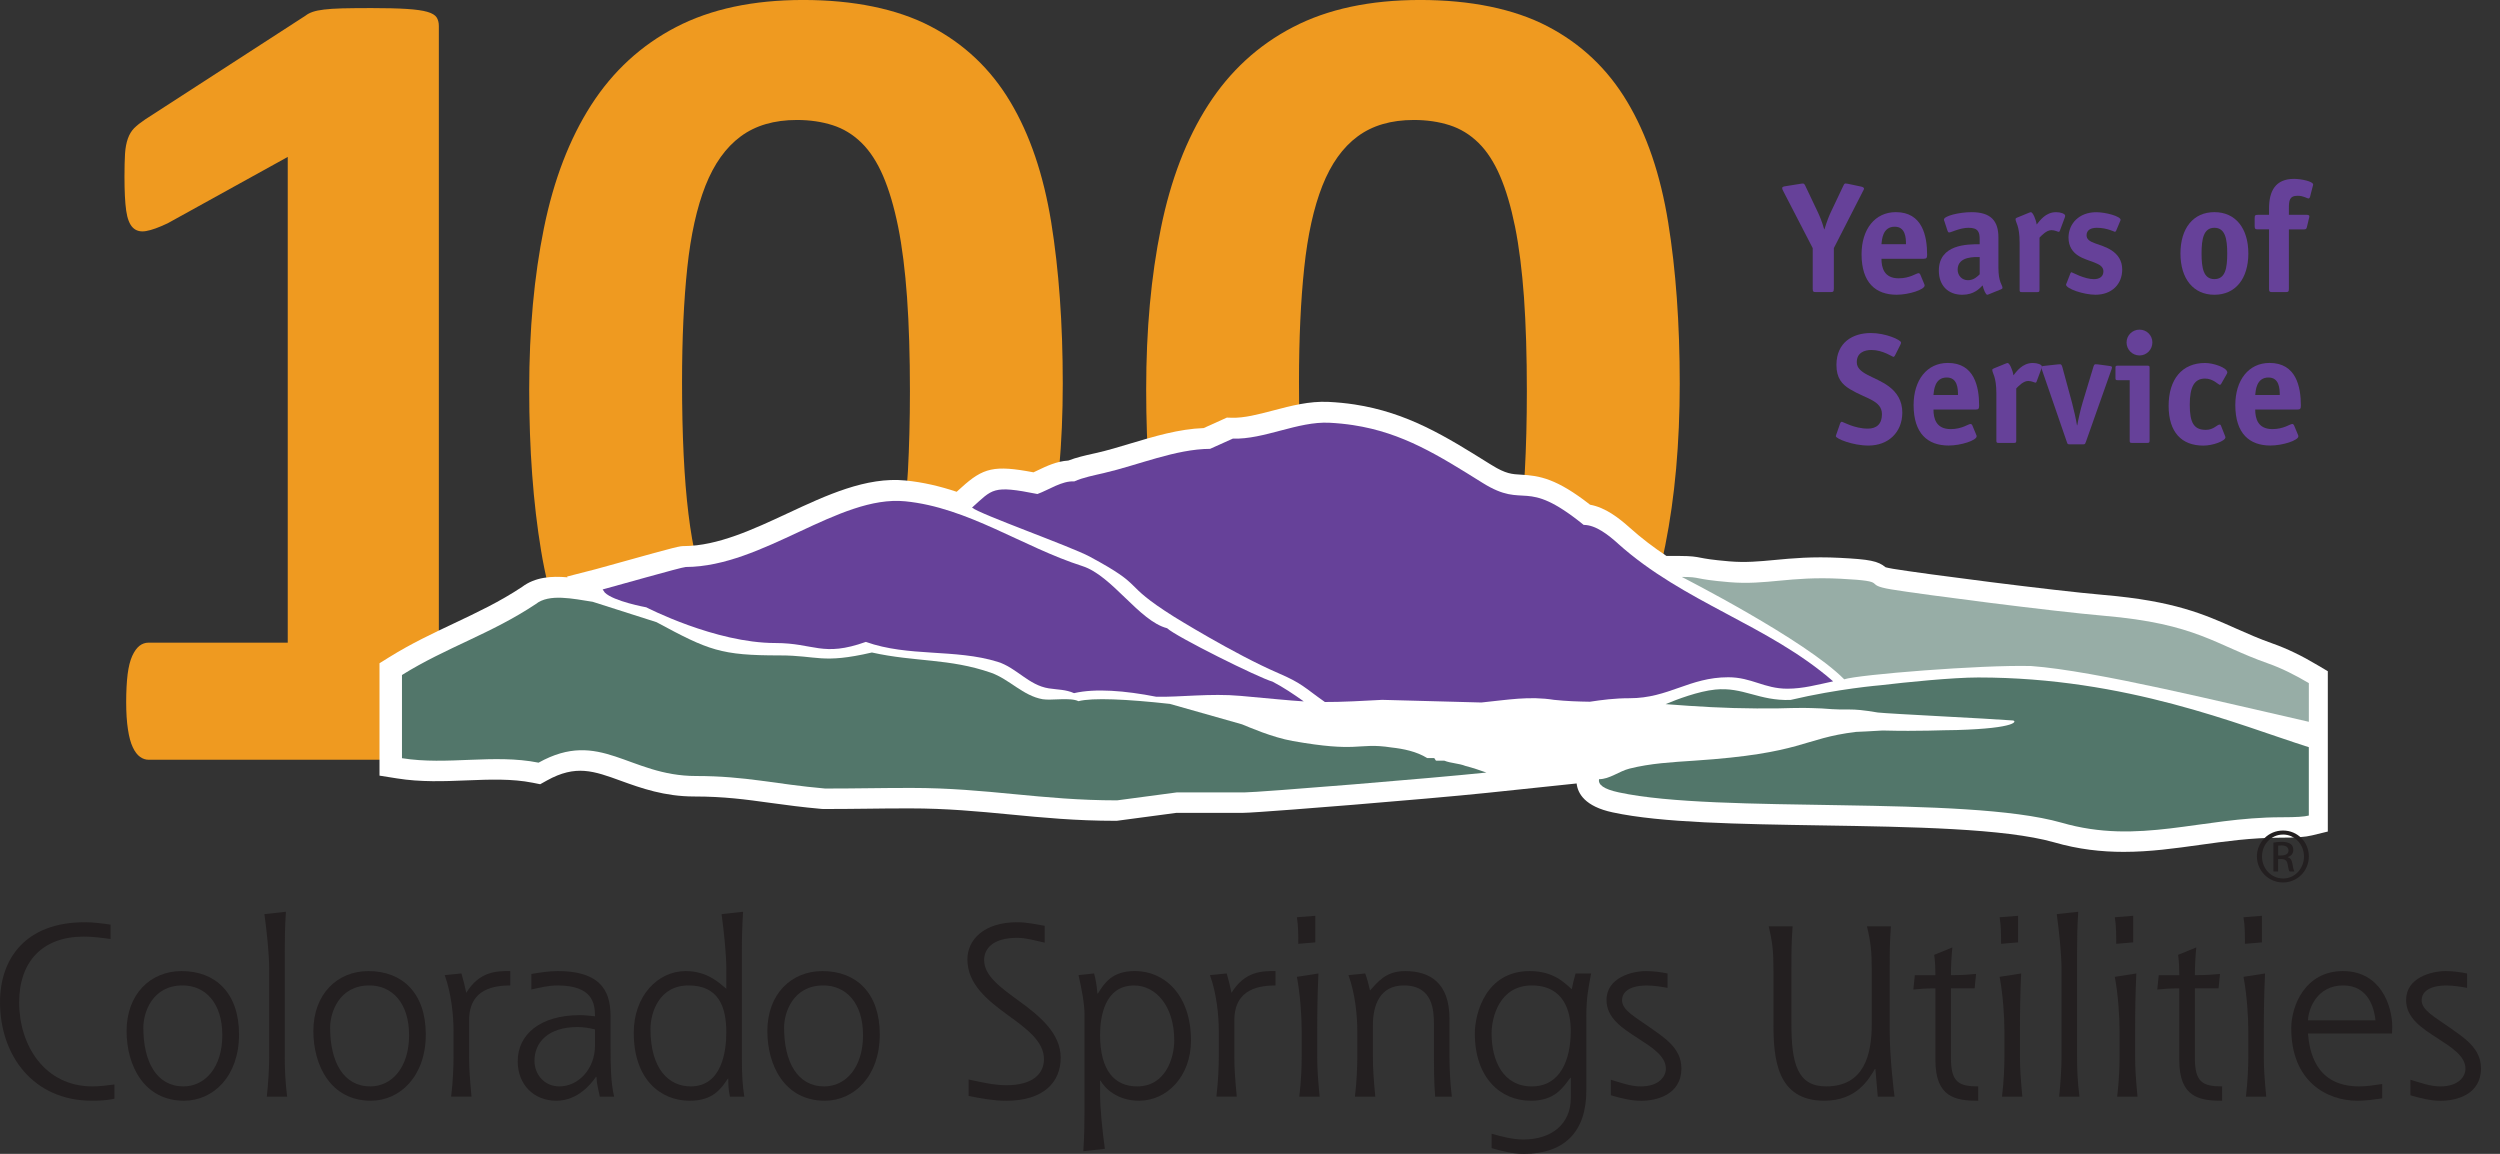
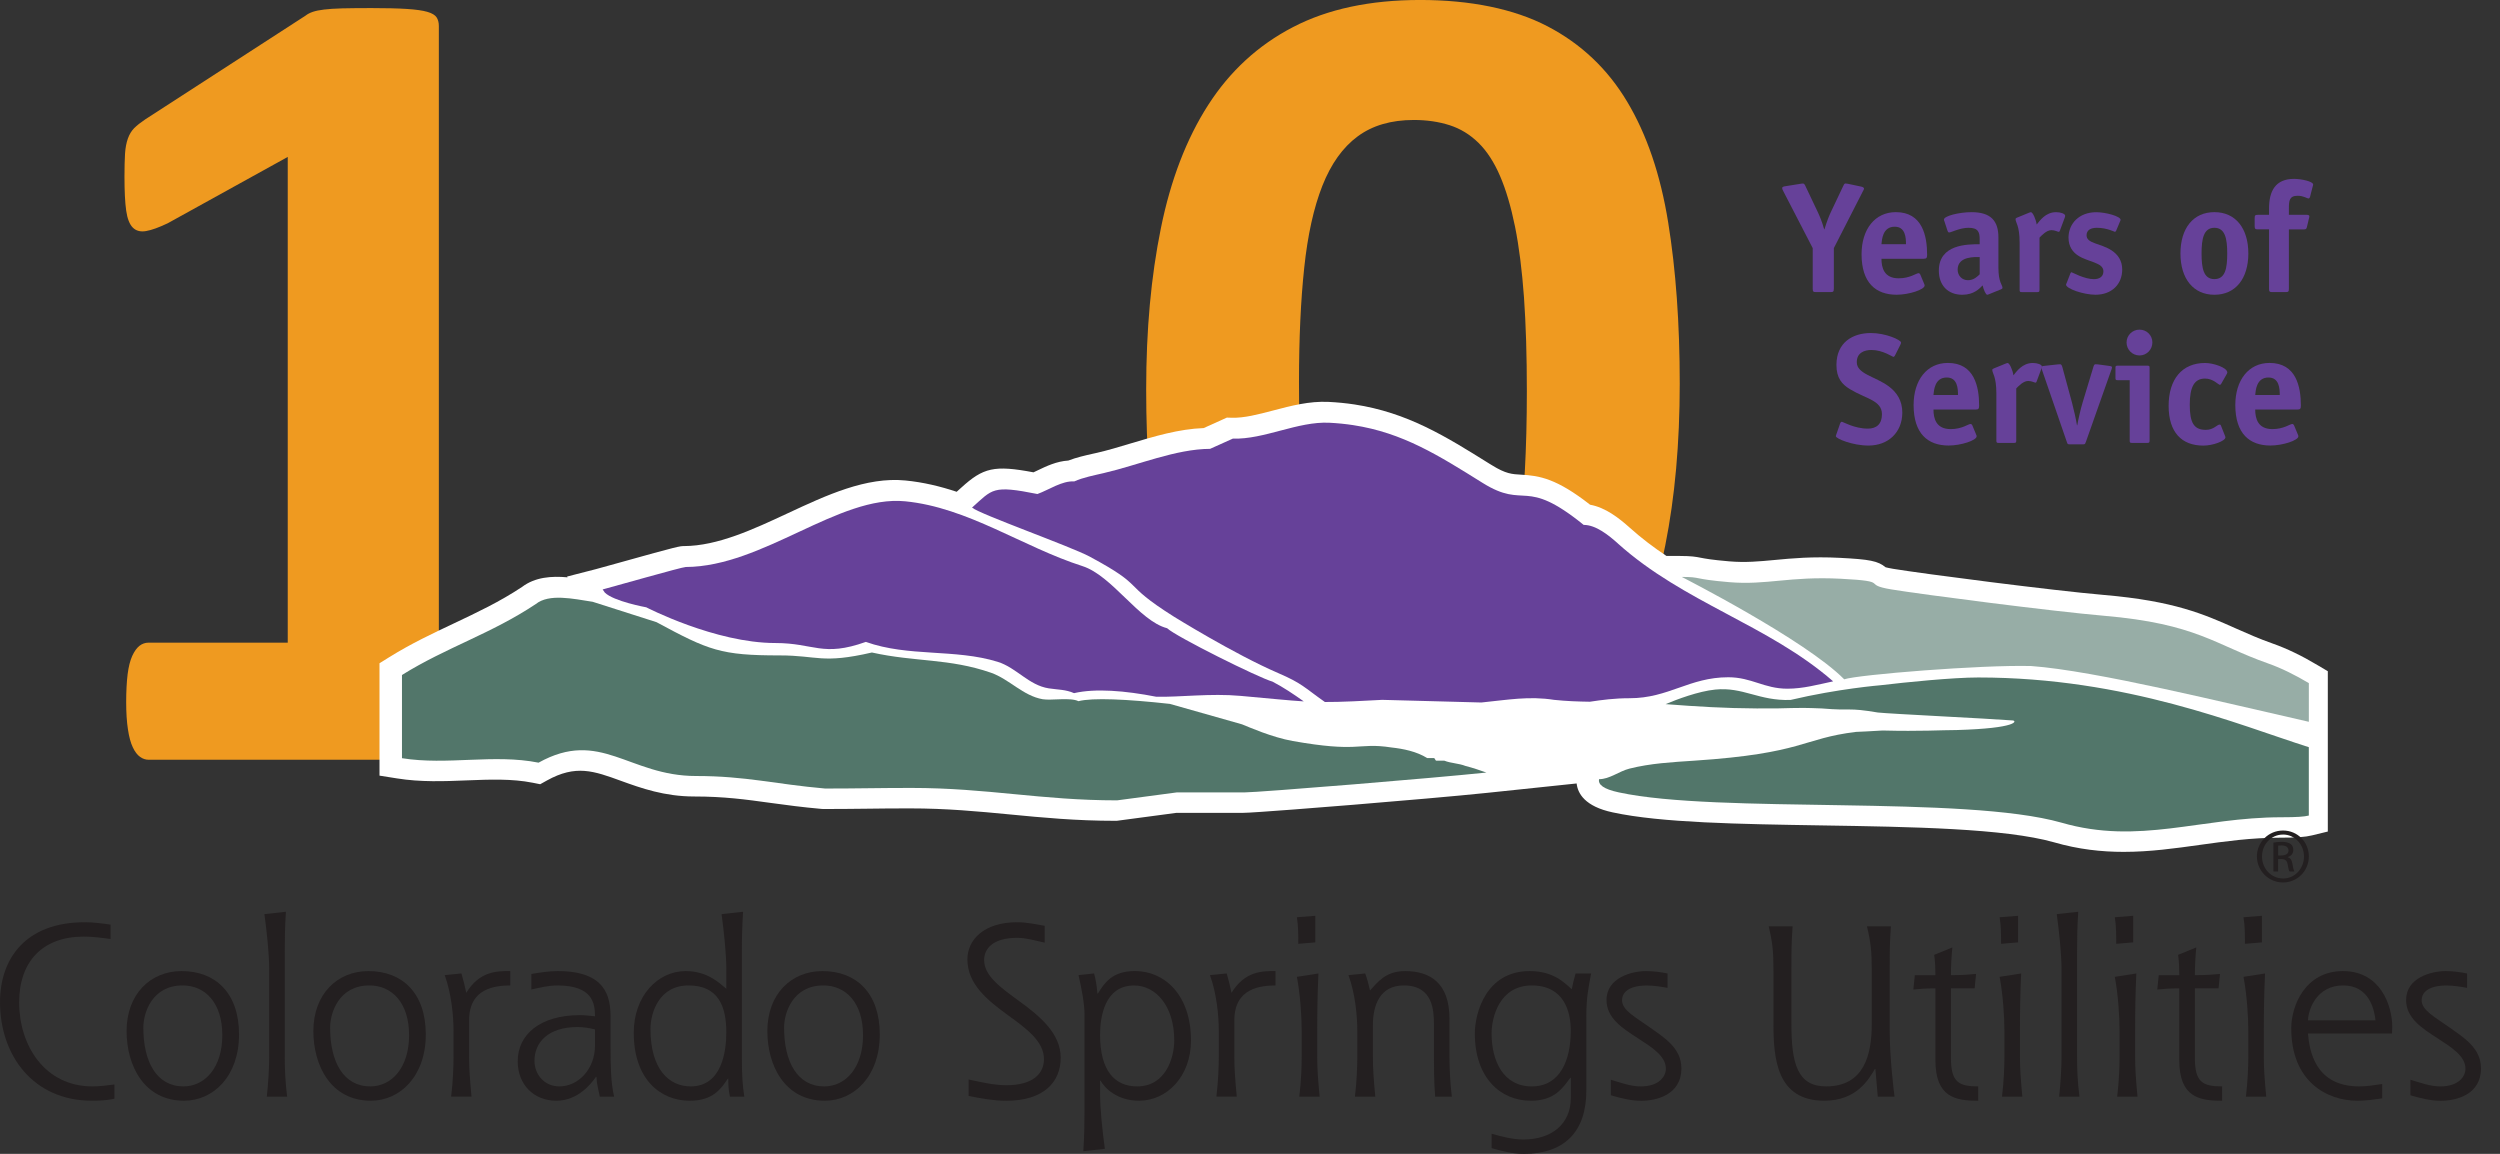
<svg xmlns="http://www.w3.org/2000/svg" width="104" height="48" viewBox="0 0 104 48" fill="none">
  <rect x="0" y="0" width="104" height="48" fill="#333333" stroke="none" />
  <g clip-path="url(#clip0_7639_8825)">
    <path d="M24.279 29.206C24.279 29.654 24.254 30.033 24.206 30.346C24.157 30.657 24.091 30.905 24.003 31.089C23.916 31.273 23.815 31.406 23.703 31.485C23.592 31.566 23.465 31.606 23.321 31.606H6.185C6.058 31.606 5.937 31.566 5.826 31.485C5.713 31.406 5.613 31.275 5.525 31.089C5.437 30.905 5.37 30.657 5.323 30.346C5.274 30.033 5.249 29.653 5.249 29.206C5.249 28.758 5.271 28.354 5.31 28.042C5.35 27.73 5.414 27.478 5.501 27.286C5.589 27.094 5.69 26.955 5.801 26.867C5.913 26.779 6.041 26.734 6.185 26.734H11.97V6.528L6.977 9.288C6.609 9.463 6.309 9.572 6.077 9.612C5.845 9.653 5.661 9.604 5.525 9.468C5.389 9.332 5.297 9.096 5.249 8.76C5.201 8.424 5.178 7.952 5.178 7.343C5.178 6.96 5.187 6.644 5.201 6.395C5.217 6.148 5.258 5.935 5.321 5.76C5.384 5.583 5.474 5.44 5.585 5.327C5.698 5.215 5.849 5.096 6.041 4.967L12.713 0.649C12.792 0.585 12.893 0.534 13.012 0.493C13.133 0.452 13.288 0.42 13.481 0.397C13.674 0.373 13.924 0.357 14.238 0.348C14.549 0.341 14.952 0.336 15.448 0.336C16.057 0.336 16.548 0.348 16.924 0.372C17.301 0.396 17.585 0.437 17.778 0.493C17.97 0.549 18.097 0.624 18.162 0.721C18.225 0.817 18.256 0.938 18.256 1.082V26.734H23.321C23.465 26.734 23.596 26.779 23.716 26.867C23.835 26.955 23.94 27.095 24.027 27.286C24.115 27.478 24.18 27.73 24.219 28.042C24.259 28.354 24.279 28.742 24.279 29.206Z" fill="#EF9A20" />
-     <path d="M44.211 15.959C44.211 18.44 44.01 20.679 43.611 22.678C43.212 24.678 42.56 26.383 41.655 27.789C40.752 29.197 39.576 30.278 38.129 31.03C36.68 31.781 34.909 32.158 32.813 32.158C30.717 32.158 28.925 31.794 27.535 31.065C26.144 30.337 25.039 29.29 24.223 27.923C23.407 26.554 22.834 24.883 22.509 22.907C22.181 20.931 22.015 18.695 22.015 16.199C22.015 13.703 22.22 11.5 22.627 9.492C23.034 7.484 23.691 5.776 24.594 4.368C25.5 2.96 26.674 1.88 28.122 1.128C29.569 0.375 31.334 -0.001 33.413 -0.001C35.493 -0.001 37.306 0.364 38.704 1.091C40.104 1.819 41.212 2.867 42.028 4.235C42.845 5.602 43.411 7.275 43.731 9.25C44.05 11.227 44.211 13.463 44.211 15.958V15.959ZM37.853 16.271C37.853 14.8 37.813 13.499 37.733 12.371C37.652 11.243 37.529 10.264 37.362 9.432C37.193 8.6 36.985 7.896 36.737 7.32C36.488 6.743 36.189 6.284 35.839 5.94C35.486 5.595 35.086 5.351 34.638 5.208C34.188 5.064 33.694 4.991 33.151 4.991C32.206 4.991 31.426 5.22 30.812 5.676C30.195 6.132 29.707 6.815 29.346 7.727C28.987 8.639 28.736 9.776 28.591 11.136C28.447 12.495 28.373 14.079 28.373 15.887C28.373 18.094 28.461 19.923 28.639 21.37C28.814 22.818 29.09 23.969 29.466 24.825C29.842 25.681 30.325 26.281 30.917 26.625C31.509 26.97 32.221 27.142 33.053 27.142C33.676 27.142 34.23 27.041 34.709 26.842C35.19 26.641 35.61 26.341 35.97 25.942C36.33 25.542 36.628 25.038 36.868 24.43C37.108 23.823 37.305 23.118 37.458 22.318C37.608 21.518 37.712 20.615 37.769 19.605C37.823 18.598 37.853 17.486 37.853 16.27V16.271Z" fill="#EF9A20" />
    <path d="M69.877 15.959C69.877 18.44 69.676 20.679 69.277 22.678C68.878 24.678 68.226 26.383 67.32 27.789C66.417 29.197 65.242 30.278 63.794 31.03C62.346 31.781 60.575 32.158 58.479 32.158C56.383 32.158 54.591 31.794 53.201 31.065C51.809 30.337 50.705 29.29 49.888 27.923C49.073 26.554 48.5 24.883 48.174 22.907C47.846 20.931 47.681 18.695 47.681 16.199C47.681 13.703 47.885 11.5 48.293 9.492C48.7 7.484 49.357 5.776 50.26 4.368C51.165 2.96 52.339 1.88 53.788 1.128C55.234 0.375 56.999 -0.001 59.079 -0.001C61.158 -0.001 62.972 0.364 64.37 1.091C65.77 1.819 66.878 2.867 67.693 4.235C68.511 5.602 69.077 7.275 69.396 9.25C69.716 11.227 69.877 13.463 69.877 15.958V15.959ZM63.517 16.271C63.517 14.8 63.477 13.499 63.398 12.371C63.316 11.243 63.193 10.264 63.026 9.432C62.857 8.6 62.65 7.896 62.401 7.32C62.153 6.743 61.853 6.284 61.503 5.94C61.15 5.595 60.75 5.351 60.303 5.208C59.853 5.064 59.358 4.991 58.815 4.991C57.87 4.991 57.09 5.22 56.476 5.676C55.859 6.132 55.372 6.815 55.011 7.727C54.651 8.639 54.4 9.776 54.256 11.136C54.111 12.495 54.038 14.079 54.038 15.887C54.038 18.094 54.125 19.923 54.303 21.37C54.478 22.818 54.754 23.969 55.13 24.825C55.507 25.681 55.99 26.281 56.581 26.625C57.173 26.97 57.886 27.142 58.718 27.142C59.34 27.142 59.894 27.041 60.374 26.842C60.854 26.641 61.274 26.341 61.634 25.942C61.994 25.542 62.292 25.038 62.533 24.43C62.773 23.823 62.969 23.118 63.122 22.318C63.272 21.518 63.377 20.615 63.433 19.605C63.488 18.598 63.517 17.486 63.517 16.27V16.271Z" fill="#EF9A20" />
    <path d="M76.287 12.015C76.287 12.132 76.261 12.151 76.151 12.151H75.546C75.436 12.151 75.409 12.131 75.409 12.015V10.322L74.185 7.953C74.159 7.908 74.139 7.862 74.139 7.817C74.139 7.778 74.191 7.758 74.276 7.746L74.927 7.642C74.966 7.634 74.992 7.634 74.999 7.634C75.025 7.634 75.064 7.647 75.096 7.719L75.624 8.831C75.695 8.987 75.793 9.202 75.885 9.54H75.897C76.015 9.157 76.099 8.954 76.184 8.779L76.666 7.763C76.724 7.633 76.744 7.633 76.776 7.633C76.802 7.633 76.841 7.64 76.874 7.646L77.427 7.763C77.486 7.777 77.544 7.803 77.544 7.848C77.544 7.874 77.524 7.9 77.499 7.952L76.288 10.321V12.014L76.287 12.015Z" fill="#664199" />
    <path d="M80.044 11.807C80.057 11.827 80.064 11.852 80.064 11.878C80.064 12.047 79.413 12.261 78.9 12.261C78.04 12.261 77.441 11.774 77.441 10.576C77.441 9.541 77.994 8.825 78.867 8.825C79.973 8.825 80.168 9.815 80.168 10.602C80.168 10.725 80.142 10.765 80.019 10.765H78.269C78.269 11.13 78.373 11.578 78.985 11.578C79.454 11.578 79.72 11.364 79.811 11.364C79.843 11.364 79.869 11.39 79.882 11.416L80.045 11.807H80.044ZM79.289 10.16C79.289 9.894 79.269 9.431 78.82 9.431C78.312 9.431 78.287 9.978 78.268 10.16H79.289Z" fill="#664199" />
    <path d="M82.752 12.236C82.726 12.243 82.693 12.262 82.667 12.262C82.609 12.262 82.51 12.035 82.478 11.872C82.348 12.002 82.121 12.262 81.632 12.262C81.033 12.262 80.656 11.872 80.656 11.26C80.656 10.16 81.841 10.16 82.354 10.16V9.958C82.354 9.665 82.302 9.476 81.891 9.476C81.527 9.476 81.169 9.671 81.084 9.671C81.051 9.671 81.025 9.632 81.019 9.606L80.889 9.21C80.876 9.184 80.869 9.158 80.869 9.132C80.869 8.982 81.513 8.826 82.014 8.826C82.828 8.826 83.134 9.197 83.134 9.874V11.13C83.134 11.76 83.303 11.846 83.303 11.976C83.303 12.002 83.278 12.021 83.244 12.035L82.75 12.236H82.752ZM82.355 10.694C82.192 10.694 81.438 10.642 81.438 11.215C81.438 11.468 81.62 11.657 81.868 11.657C82.115 11.657 82.277 11.488 82.355 11.41V10.694Z" fill="#664199" />
    <path d="M84.842 12.061C84.842 12.132 84.829 12.152 84.751 12.152H84.107C84.029 12.152 84.016 12.132 84.016 12.061V10.095C84.016 9.379 83.847 9.262 83.847 9.113C83.847 9.087 83.873 9.068 83.906 9.055L84.401 8.852C84.427 8.846 84.46 8.826 84.485 8.826C84.563 8.826 84.693 9.119 84.726 9.34C84.849 9.191 85.091 8.826 85.533 8.826C85.722 8.826 85.911 8.891 85.911 8.975C85.911 9.001 85.904 9.027 85.898 9.04L85.695 9.587C85.69 9.607 85.669 9.645 85.643 9.645C85.604 9.645 85.487 9.574 85.338 9.574C85.137 9.574 84.928 9.796 84.843 9.887V12.061H84.842Z" fill="#664199" />
    <path d="M88.037 9.588C88.025 9.619 87.991 9.646 87.985 9.646C87.965 9.646 87.647 9.476 87.23 9.476C86.983 9.476 86.801 9.567 86.801 9.789C86.801 10.14 87.386 10.114 87.848 10.42C88.101 10.589 88.284 10.836 88.284 11.214C88.284 11.813 87.86 12.261 87.171 12.261C86.689 12.261 85.947 12.014 85.947 11.839C85.947 11.819 85.973 11.78 85.98 11.755L86.124 11.384C86.137 11.352 86.15 11.326 86.176 11.326C86.202 11.326 86.704 11.613 87.106 11.613C87.32 11.613 87.502 11.521 87.502 11.287C87.502 10.91 86.865 10.91 86.435 10.623C86.24 10.493 86.05 10.266 86.05 9.888C86.05 9.296 86.499 8.828 87.202 8.828C87.598 8.828 88.217 8.997 88.217 9.146C88.217 9.166 88.197 9.205 88.186 9.23L88.036 9.588H88.037Z" fill="#664199" />
    <path d="M92.119 12.262C91.241 12.262 90.707 11.592 90.707 10.544C90.707 9.495 91.241 8.825 92.119 8.825C92.997 8.825 93.531 9.495 93.531 10.544C93.531 11.592 92.997 12.262 92.119 12.262ZM92.653 10.544C92.653 9.939 92.569 9.476 92.119 9.476C91.669 9.476 91.585 9.938 91.585 10.544C91.585 11.15 91.663 11.611 92.119 11.611C92.575 11.611 92.653 11.156 92.653 10.544Z" fill="#664199" />
    <path d="M95.218 12.015C95.218 12.132 95.192 12.151 95.082 12.151H94.529C94.419 12.151 94.392 12.131 94.392 12.015V9.541H93.93C93.82 9.541 93.794 9.521 93.794 9.405V9.074C93.794 8.956 93.82 8.937 93.93 8.937H94.392V8.671C94.392 7.955 94.652 7.441 95.433 7.441C95.727 7.441 96.227 7.546 96.227 7.676C96.227 7.696 96.22 7.715 96.214 7.735L96.097 8.191C96.091 8.217 96.065 8.256 96.038 8.256C95.967 8.256 95.83 8.144 95.582 8.144C95.231 8.144 95.218 8.359 95.218 8.671V8.937H95.96C96.019 8.937 96.07 8.951 96.07 9.003C96.07 9.029 96.064 9.042 96.057 9.068L95.966 9.451C95.946 9.535 95.907 9.542 95.843 9.542H95.218V12.016V12.015Z" fill="#664199" />
    <path d="M78.836 14.78C78.816 14.819 78.791 14.845 78.765 14.845C78.726 14.845 78.323 14.559 77.854 14.559C77.554 14.559 77.242 14.676 77.242 15.066C77.242 15.561 78.003 15.652 78.576 16.075C78.907 16.322 79.136 16.667 79.136 17.162C79.136 17.988 78.55 18.535 77.73 18.535C77.066 18.535 76.37 18.248 76.37 18.144C76.37 18.124 76.39 18.079 76.402 18.04L76.552 17.61C76.565 17.571 76.597 17.545 76.623 17.545C76.662 17.545 77.144 17.831 77.704 17.831C78.068 17.831 78.289 17.636 78.289 17.233C78.289 16.654 77.625 16.595 76.961 16.191C76.617 15.983 76.396 15.722 76.396 15.182C76.396 14.245 77.073 13.854 77.828 13.854C78.446 13.854 79.084 14.141 79.084 14.251C79.084 14.271 79.078 14.297 79.052 14.349L78.836 14.779V14.78Z" fill="#664199" />
    <path d="M82.208 18.08C82.221 18.1 82.228 18.125 82.228 18.151C82.228 18.32 81.577 18.534 81.064 18.534C80.204 18.534 79.606 18.047 79.606 16.849C79.606 15.814 80.158 15.098 81.031 15.098C82.137 15.098 82.332 16.088 82.332 16.875C82.332 16.998 82.306 17.038 82.183 17.038H80.433C80.433 17.403 80.537 17.851 81.149 17.851C81.618 17.851 81.884 17.637 81.975 17.637C82.007 17.637 82.033 17.663 82.046 17.689L82.209 18.08H82.208ZM81.453 16.433C81.453 16.167 81.433 15.704 80.984 15.704C80.477 15.704 80.451 16.251 80.432 16.433H81.453Z" fill="#664199" />
    <path d="M83.875 18.334C83.875 18.405 83.862 18.425 83.784 18.425H83.14C83.062 18.425 83.049 18.405 83.049 18.334V16.368C83.049 15.652 82.879 15.535 82.879 15.386C82.879 15.36 82.905 15.341 82.939 15.328L83.433 15.126C83.459 15.12 83.493 15.1 83.517 15.1C83.596 15.1 83.726 15.392 83.759 15.613C83.882 15.464 84.123 15.1 84.566 15.1C84.754 15.1 84.944 15.165 84.944 15.249C84.944 15.275 84.936 15.301 84.931 15.314L84.728 15.861C84.722 15.881 84.702 15.919 84.676 15.919C84.637 15.919 84.52 15.848 84.371 15.848C84.169 15.848 83.961 16.069 83.876 16.16V18.334H83.875Z" fill="#664199" />
    <path d="M86.765 18.399C86.739 18.471 86.733 18.485 86.642 18.485H86.109C86.017 18.485 86.01 18.472 85.985 18.399L84.951 15.399C84.945 15.386 84.925 15.334 84.919 15.289C84.919 15.237 84.964 15.23 85.062 15.218L85.602 15.159C85.622 15.159 85.693 15.153 85.706 15.153C85.758 15.153 85.778 15.218 85.797 15.283L86.194 16.747C86.265 17.008 86.363 17.45 86.402 17.691H86.415C86.454 17.456 86.558 17 86.636 16.747L87.079 15.283C87.099 15.212 87.118 15.153 87.17 15.153C87.183 15.153 87.254 15.159 87.274 15.159L87.717 15.218C87.815 15.231 87.86 15.238 87.86 15.289C87.853 15.334 87.834 15.386 87.827 15.399L86.767 18.399H86.765Z" fill="#664199" />
    <path d="M89.421 18.334C89.421 18.405 89.408 18.425 89.33 18.425H88.686C88.608 18.425 88.595 18.405 88.595 18.334V15.816H88.095C88.016 15.816 88.003 15.795 88.003 15.724V15.302C88.003 15.231 88.016 15.211 88.095 15.211H89.331C89.409 15.211 89.423 15.231 89.423 15.302V18.335L89.421 18.334ZM89.005 14.787C88.705 14.787 88.465 14.546 88.465 14.247C88.465 13.949 88.707 13.713 89.005 13.713C89.303 13.713 89.539 13.948 89.539 14.247C89.539 14.547 89.297 14.787 89.005 14.787Z" fill="#664199" />
    <path d="M92.558 18.126C92.565 18.146 92.578 18.172 92.578 18.191C92.578 18.347 92.051 18.537 91.66 18.537C90.756 18.537 90.215 17.984 90.215 16.883C90.215 15.783 90.768 15.1 91.731 15.1C92.083 15.1 92.656 15.295 92.656 15.496C92.656 15.516 92.643 15.535 92.636 15.554L92.395 15.977C92.382 15.99 92.37 16.009 92.349 16.009C92.284 16.009 92.07 15.748 91.731 15.748C91.289 15.748 91.094 16.087 91.094 16.835C91.094 17.583 91.263 17.882 91.763 17.882C92.095 17.882 92.225 17.661 92.342 17.661C92.362 17.661 92.375 17.674 92.387 17.693L92.556 18.122L92.558 18.126Z" fill="#664199" />
    <path d="M95.592 18.08C95.605 18.1 95.612 18.125 95.612 18.151C95.612 18.32 94.961 18.534 94.448 18.534C93.588 18.534 92.989 18.047 92.989 16.849C92.989 15.814 93.542 15.098 94.414 15.098C95.521 15.098 95.716 16.088 95.716 16.875C95.716 16.998 95.69 17.038 95.567 17.038H93.817C93.817 17.403 93.921 17.851 94.533 17.851C95.001 17.851 95.268 17.637 95.359 17.637C95.391 17.637 95.417 17.663 95.43 17.689L95.593 18.08H95.592ZM94.838 16.433C94.838 16.167 94.818 15.704 94.369 15.704C93.862 15.704 93.835 16.251 93.817 16.433H94.838Z" fill="#664199" />
    <path d="M96.837 27.918V34.592L96.18 34.752C95.894 34.822 95.531 34.848 94.837 34.848C93.661 34.848 92.564 35.001 91.502 35.149C90.479 35.292 89.438 35.438 88.344 35.438C87.422 35.438 86.463 35.334 85.448 35.04C83.403 34.46 79.526 34.397 75.779 34.337C72.347 34.282 69.103 34.23 67.092 33.796C65.93 33.55 65.633 33.004 65.588 32.592L61.853 32.984C60.635 33.112 58.18 33.324 56.29 33.479C55.322 33.558 52.13 33.816 51.679 33.816H48.931L46.455 34.146H46.398C44.771 34.146 43.382 34.013 42.037 33.883C40.673 33.752 39.385 33.629 37.841 33.629C37.151 33.629 36.594 33.635 36.057 33.642C35.514 33.648 34.952 33.655 34.252 33.655L34.178 33.651C33.369 33.58 32.703 33.489 32.058 33.401C31.018 33.257 30.12 33.134 28.882 33.134C27.644 33.134 26.67 32.787 25.832 32.483C24.701 32.071 23.955 31.799 22.749 32.47L22.472 32.624L22.162 32.562C21.294 32.39 20.38 32.426 19.416 32.464C18.475 32.502 17.5 32.541 16.511 32.381L15.787 32.266V27.591L16.194 27.338C17.102 26.773 18.006 26.347 18.881 25.934C19.859 25.471 20.786 25.034 21.715 24.418C22.262 24.002 22.95 23.958 23.611 24.017L23.589 23.985L24.783 23.678C24.919 23.644 25.321 23.532 25.785 23.401C28.23 22.717 28.283 22.717 28.455 22.717C29.854 22.711 31.338 22.02 32.774 21.35C34.377 20.602 36.036 19.828 37.664 19.988C38.404 20.06 39.111 20.23 39.797 20.458C39.866 20.396 39.929 20.339 39.989 20.286C40.902 19.455 41.36 19.34 42.993 19.649C43.05 19.622 43.11 19.594 43.173 19.564C43.527 19.394 43.955 19.189 44.442 19.159C44.778 19.029 45.153 18.945 45.464 18.875C45.528 18.861 45.59 18.847 45.648 18.834C46.085 18.733 46.538 18.597 47.016 18.453C48.016 18.153 49.047 17.844 50.072 17.808L51.038 17.372L51.237 17.378C51.752 17.395 52.342 17.24 52.965 17.076C53.705 16.881 54.469 16.68 55.267 16.719C55.628 16.736 55.991 16.772 56.345 16.825C58.553 17.163 60.128 18.146 61.952 19.285L62.059 19.35C62.642 19.713 62.905 19.727 63.271 19.746C64.045 19.787 64.755 19.907 66.147 20.996C66.785 21.112 67.337 21.54 67.805 21.959C68.289 22.393 68.797 22.776 69.325 23.128H69.889C70.366 23.13 70.525 23.158 70.764 23.205C70.944 23.239 71.19 23.288 71.935 23.352C72.616 23.41 73.177 23.356 73.826 23.295C74.555 23.226 75.384 23.147 76.548 23.207C77.778 23.27 78.124 23.336 78.44 23.598C78.487 23.611 78.583 23.633 78.753 23.663C79.98 23.865 85.405 24.569 87.523 24.75C90.442 24.999 91.69 25.554 93.011 26.143C93.484 26.353 93.973 26.571 94.556 26.776C94.838 26.875 95.137 27 95.447 27.149C95.758 27.298 96.08 27.473 96.412 27.671L96.832 27.92L96.837 27.918Z" fill="white" />
    <path fill-rule="evenodd" clip-rule="evenodd" d="M94.972 34.55C94.372 34.55 93.887 35.032 93.887 35.627C93.887 36.222 94.372 36.711 94.972 36.711C95.572 36.711 96.048 36.229 96.048 35.627C96.048 35.024 95.572 34.55 94.977 34.55H94.972ZM94.976 34.717C95.457 34.717 95.846 35.124 95.846 35.63C95.846 36.137 95.457 36.55 94.976 36.545C94.489 36.545 94.099 36.139 94.099 35.629C94.099 35.119 94.489 34.718 94.97 34.718H94.975L94.976 34.717ZM94.771 35.737H94.903C95.057 35.737 95.138 35.797 95.163 35.945C95.189 36.106 95.217 36.214 95.244 36.254H95.447C95.427 36.215 95.398 36.144 95.37 35.957C95.343 35.78 95.276 35.684 95.17 35.664V35.653C95.298 35.616 95.401 35.518 95.401 35.364C95.401 35.249 95.363 35.165 95.295 35.113C95.221 35.058 95.101 35.02 94.918 35.02C94.773 35.02 94.679 35.036 94.574 35.052V36.254H94.77V35.736L94.771 35.737ZM94.771 35.177C94.804 35.172 94.848 35.169 94.91 35.169C95.127 35.169 95.202 35.273 95.202 35.381C95.202 35.529 95.067 35.587 94.906 35.587H94.771V35.177Z" fill="#231F20" />
    <path fill-rule="evenodd" clip-rule="evenodd" d="M51.614 28.949C52.882 29.062 53.599 29.139 54.236 29.178C53.819 28.88 53.37 28.579 52.934 28.355C52.379 28.204 48.907 26.477 48.552 26.134C47.386 25.835 46.27 23.946 45.027 23.549C42.551 22.757 40.264 21.109 37.654 20.854C34.894 20.584 31.746 23.574 28.528 23.587C28.371 23.587 25.514 24.406 25.07 24.521L25.16 24.651C25.527 25.017 26.884 25.264 26.884 25.264C26.884 25.264 29.754 26.75 32.255 26.75C33.876 26.75 34.216 27.347 36.019 26.703C37.799 27.337 39.728 26.983 41.501 27.531C42.285 27.773 42.792 28.507 43.632 28.636C43.994 28.692 44.337 28.681 44.68 28.835C45.566 28.63 46.799 28.73 48.102 28.985C49.066 29.007 50.358 28.835 51.613 28.949H51.614Z" fill="#664199" />
    <path fill-rule="evenodd" clip-rule="evenodd" d="M94.348 27.597C92.148 26.826 91.377 25.945 87.526 25.616C85.394 25.433 79.99 24.735 78.689 24.521C77.389 24.307 78.724 24.186 76.579 24.076C74.434 23.966 73.499 24.35 71.935 24.218C70.374 24.085 70.807 24.001 69.961 24C69.961 24 75.098 26.616 76.719 28.259C77.292 28.066 82.409 27.651 84.499 27.707C87.175 27.901 92.613 29.252 96.048 30.027V28.418C95.496 28.09 94.915 27.796 94.347 27.597H94.348Z" fill="#97ADA6" />
    <path fill-rule="evenodd" clip-rule="evenodd" d="M67.304 22.608C66.917 22.262 66.386 21.834 65.881 21.836C63.389 19.815 63.491 21.22 61.677 20.089C59.856 18.953 58.362 18.001 56.291 17.685C55.975 17.637 55.646 17.603 55.3 17.586C53.989 17.521 52.59 18.288 51.285 18.247L50.34 18.672C48.918 18.677 47.35 19.348 45.917 19.68C45.548 19.767 45.044 19.864 44.692 20.026C44.172 19.996 43.641 20.376 43.157 20.551C41.274 20.175 41.302 20.345 40.437 21.115C40.73 21.381 44.538 22.729 45.331 23.155C47.76 24.461 46.541 24.207 48.835 25.653C48.835 25.653 51.355 27.218 53.175 28.001C54.178 28.434 54.232 28.581 55.115 29.203C55.45 29.205 55.823 29.195 56.29 29.175C56.632 29.16 57.028 29.14 57.5 29.114C57.719 29.114 61.406 29.224 61.625 29.224C62.724 29.114 63.605 28.949 64.65 29.114C65.16 29.168 65.651 29.185 66.139 29.192C66.643 29.117 67.153 29.046 67.793 29.046C69.419 29.046 70.272 28.174 71.897 28.174C72.869 28.174 73.384 28.65 74.356 28.65C75.011 28.65 75.604 28.483 76.259 28.344C73.548 25.983 70.052 25.078 67.304 22.61V22.608Z" fill="#664199" />
    <path fill-rule="evenodd" clip-rule="evenodd" d="M82.296 28.183C81.232 28.183 79.292 28.38 78.228 28.506C78.228 28.506 76.465 28.649 74.485 29.118C73.162 29.161 72.516 28.57 71.355 28.686C70.648 28.757 69.763 29.093 69.287 29.292C70.588 29.393 71.762 29.464 73.081 29.471C74.667 29.483 74.462 29.416 75.782 29.471C77.103 29.582 76.803 29.421 78.123 29.641C78.618 29.696 82.662 29.889 83.733 29.971C83.899 29.986 83.951 30.296 81.396 30.37C80.76 30.37 79.913 30.43 78.315 30.389C77.882 30.414 77.312 30.447 77.208 30.447C74.952 30.722 75.049 31.341 70.483 31.644C69.535 31.707 68.667 31.754 67.787 31.974C67.346 32.086 66.962 32.414 66.521 32.414C66.476 32.636 66.696 32.826 67.346 32.964C71.477 33.858 81.714 33.074 85.758 34.223C88.993 35.16 91.546 33.998 94.91 33.998C95.552 33.998 95.856 33.974 96.047 33.927V31.083C93.136 30.161 88.474 28.183 82.295 28.183H82.296Z" fill="#52766A" />
    <path fill-rule="evenodd" clip-rule="evenodd" d="M60.965 31.864C60.69 31.754 60.36 31.754 60.086 31.645H59.756C59.701 31.645 59.701 31.535 59.645 31.535H59.371C58.93 31.261 58.38 31.149 57.885 31.095C57.142 30.98 56.822 31.048 56.292 31.068C55.801 31.087 55.13 31.065 53.776 30.826C52.909 30.671 51.945 30.243 51.67 30.133L48.668 29.282C46.872 29.084 45.45 29.018 44.863 29.169C44.527 29.001 43.733 29.149 43.377 29.088C42.554 28.945 41.988 28.252 41.22 27.984C39.484 27.382 38.074 27.545 36.271 27.144C34.181 27.627 34.025 27.265 32.435 27.265C29.985 27.265 29.492 27.059 27.31 25.882L24.657 25.035C23.834 24.907 22.845 24.686 22.292 25.126C20.436 26.364 18.579 26.925 16.722 28.079V31.541C18.606 31.844 20.544 31.355 22.404 31.727C24.973 30.297 26.155 32.282 28.955 32.282C31.039 32.282 32.242 32.621 34.325 32.803C35.715 32.803 36.525 32.778 37.913 32.778C41.084 32.778 43.3 33.295 46.471 33.295L48.947 32.965H51.752C52.053 32.965 54.078 32.812 56.291 32.631C58.424 32.456 60.729 32.254 61.835 32.138C61.552 32.039 61.266 31.94 60.965 31.864Z" fill="#52766A" />
    <path d="M4.758 45.114C4.46 45.154 4.151 45.194 3.842 45.194C1.872 45.194 0.797 43.502 0.797 41.7C0.797 39.997 1.772 38.963 3.485 38.963C3.862 38.963 4.221 39.011 4.6 39.062V38.465C4.272 38.415 3.884 38.365 3.525 38.365C1.057 38.365 0.001 39.887 0.001 41.689C0.001 43.919 1.395 45.789 3.814 45.789C4.123 45.789 4.432 45.778 4.76 45.709V45.112L4.758 45.114Z" fill="#231F20" />
    <path d="M7.655 45.79C8.88 45.79 9.944 44.765 9.944 43.034C9.944 41.302 8.959 40.397 7.555 40.397C6.262 40.397 5.266 41.353 5.266 42.894C5.266 44.328 5.992 45.79 7.655 45.79ZM5.963 42.746C5.963 42.128 6.33 40.994 7.595 40.994C8.53 40.994 9.248 41.709 9.248 43.063C9.248 44.417 8.52 45.194 7.635 45.194C6.511 45.194 5.963 44.169 5.963 42.746Z" fill="#231F20" />
    <path d="M11.945 45.621C11.866 44.994 11.846 44.447 11.846 43.969V39.62C11.846 39.052 11.854 38.535 11.894 37.929L10.999 38.028C11.099 38.754 11.198 39.679 11.198 40.316V43.969C11.198 44.446 11.158 45.084 11.099 45.621H11.945Z" fill="#231F20" />
    <path d="M15.425 45.79C16.648 45.79 17.713 44.765 17.713 43.034C17.713 41.302 16.728 40.397 15.325 40.397C14.033 40.397 13.036 41.353 13.036 42.894C13.036 44.328 13.764 45.79 15.425 45.79ZM13.733 42.746C13.733 42.128 14.101 40.994 15.366 40.994C16.3 40.994 17.018 41.709 17.018 43.063C17.018 44.417 16.292 45.194 15.406 45.194C14.281 45.194 13.733 44.169 13.733 42.746Z" fill="#231F20" />
    <path d="M19.615 45.621C19.546 44.874 19.515 44.456 19.515 43.969V42.447C19.515 41.083 20.631 41.003 21.227 40.994V40.395C20.671 40.395 19.953 40.395 19.396 41.301C19.345 41.043 19.275 40.774 19.196 40.495L18.5 40.565C18.778 41.331 18.867 42.256 18.867 42.893V43.968C18.867 44.336 18.848 44.963 18.767 45.62H19.614L19.615 45.621Z" fill="#231F20" />
    <path d="M25.548 45.621C25.41 45.024 25.399 44.378 25.399 43.492V42.316C25.399 41.451 25.199 40.397 23.2 40.397C22.833 40.397 22.463 40.457 22.105 40.516V41.163C22.463 41.084 22.821 40.995 23.191 40.995C24.654 40.995 24.752 41.741 24.752 42.278C24.553 42.258 24.334 42.229 24.136 42.229C22.453 42.229 21.537 43.044 21.537 44.15C21.537 45.135 22.224 45.791 23.141 45.791C24.058 45.791 24.613 45.054 24.792 44.797H24.812C24.822 45.095 24.901 45.353 24.952 45.622H25.548V45.621ZM24.752 43.492C24.752 44.476 24.056 45.194 23.27 45.194C22.633 45.194 22.234 44.686 22.234 44.128C22.234 43.372 22.792 42.725 24.026 42.725C24.264 42.725 24.514 42.764 24.752 42.824V43.492Z" fill="#231F20" />
    <path d="M27.06 42.805C27.06 42.138 27.409 40.994 28.643 40.994C29.876 40.994 30.215 41.858 30.215 42.945C30.215 43.761 30.017 45.194 28.733 45.194C27.826 45.194 27.06 44.478 27.06 42.805ZM30.963 45.621C30.893 45.153 30.862 44.785 30.862 43.969V39.62C30.862 39.052 30.874 38.535 30.912 37.929L30.017 38.028C30.116 38.754 30.215 39.679 30.215 40.316V41.134C29.966 40.933 29.459 40.397 28.523 40.397C27.369 40.397 26.364 41.422 26.364 42.965C26.364 44.895 27.469 45.791 28.694 45.791C29.658 45.791 29.997 45.293 30.276 44.875H30.296C30.296 45.124 30.306 45.352 30.366 45.622H30.964L30.963 45.621Z" fill="#231F20" />
    <path d="M34.31 45.79C35.535 45.79 36.599 44.765 36.599 43.034C36.599 41.302 35.615 40.397 34.211 40.397C32.917 40.397 31.922 41.353 31.922 42.894C31.922 44.328 32.647 45.79 34.31 45.79ZM32.618 42.746C32.618 42.128 32.986 40.994 34.251 40.994C35.186 40.994 35.902 41.709 35.902 43.063C35.902 44.417 35.177 45.194 34.29 45.194C33.166 45.194 32.618 44.169 32.618 42.746Z" fill="#231F20" />
    <path d="M43.46 38.514C43.08 38.446 42.703 38.365 42.314 38.365C40.921 38.365 40.244 39.101 40.244 39.909C40.244 40.932 41.061 41.6 41.926 42.228C42.693 42.785 43.429 43.314 43.429 44.06C43.429 44.647 42.991 45.145 41.867 45.145C41.339 45.145 40.811 45.016 40.294 44.906V45.593C40.812 45.693 41.331 45.792 41.856 45.792C43.419 45.792 44.125 45.016 44.125 44C44.125 42.985 43.249 42.268 42.433 41.671C41.656 41.104 40.94 40.607 40.94 39.939C40.94 39.462 41.308 39.014 42.313 39.014C42.701 39.014 43.079 39.133 43.459 39.214V38.517L43.46 38.514Z" fill="#231F20" />
    <path d="M45.962 47.791C45.863 47.064 45.763 46.138 45.763 45.502V44.955H45.783C45.962 45.274 46.478 45.79 47.385 45.79C48.54 45.79 49.545 44.785 49.545 43.282C49.545 41.382 48.439 40.395 47.215 40.395C46.251 40.395 45.931 40.913 45.673 41.331H45.653C45.623 40.973 45.574 40.706 45.513 40.495L44.867 40.565C45.007 41.181 45.116 41.77 45.116 42.217V46.169C45.116 46.747 45.106 47.272 45.066 47.89L45.962 47.791ZM45.763 43.044C45.763 42.308 45.951 40.996 47.178 40.996C48.082 40.996 48.849 41.85 48.849 43.283C48.849 43.99 48.5 45.194 47.307 45.194C46.381 45.194 45.763 44.557 45.763 43.044Z" fill="#231F20" />
    <path d="M51.45 45.621C51.38 44.874 51.349 44.456 51.349 43.969V42.447C51.349 41.083 52.465 41.003 53.061 40.994V40.395C52.505 40.395 51.789 40.395 51.23 41.301C51.18 41.043 51.11 40.774 51.031 40.495L50.334 40.565C50.613 41.331 50.702 42.256 50.702 42.893V43.968C50.702 44.336 50.682 44.963 50.602 45.62H51.449L51.45 45.621Z" fill="#231F20" />
    <path d="M54.897 45.621C54.826 44.874 54.797 44.456 54.797 43.969V42.894C54.797 42.088 54.807 41.352 54.847 40.496L53.951 40.636C54.091 41.381 54.15 42.278 54.15 42.894V43.969C54.15 44.337 54.13 44.964 54.051 45.621H54.897ZM54.717 39.202V38.097L53.95 38.158C54.009 38.506 54.009 38.893 54.009 39.263L54.717 39.203V39.202Z" fill="#231F20" />
    <path d="M57.212 45.621C57.142 44.874 57.113 44.456 57.113 43.969V42.636C57.113 41.869 57.373 40.994 58.396 40.994C59.621 40.994 59.652 42.048 59.652 42.636V43.969C59.652 44.337 59.652 44.964 59.702 45.621H60.397C60.329 45.084 60.298 44.456 60.298 43.969V42.377C60.298 40.894 59.491 40.397 58.456 40.397C57.65 40.397 57.322 40.845 56.992 41.203C56.944 40.982 56.883 40.745 56.793 40.496L56.096 40.566C56.376 41.323 56.464 42.257 56.464 42.894V43.969C56.464 44.337 56.444 44.964 56.365 45.621H57.211H57.212Z" fill="#231F20" />
    <path d="M65.991 42.297C65.991 41.451 66.09 41.063 66.19 40.496H65.545C65.483 40.695 65.424 40.954 65.385 41.153C65.067 40.864 64.608 40.397 63.633 40.397C61.821 40.397 61.353 42.138 61.353 42.995C61.353 44.836 62.419 45.791 63.683 45.791C64.668 45.791 65.007 45.265 65.325 44.836H65.346V45.672C65.346 46.767 64.54 47.403 63.375 47.403C62.928 47.403 62.48 47.284 62.051 47.164V47.762C62.49 47.891 62.937 48 63.394 48C65.087 48 65.992 47.074 65.992 45.362V42.297H65.991ZM62.05 42.995C62.05 42.316 62.379 40.995 63.722 40.995C65.065 40.995 65.344 42.08 65.344 42.875C65.344 44.1 64.904 45.195 63.722 45.195C62.539 45.195 62.05 44.138 62.05 42.996V42.995Z" fill="#231F20" />
    <path d="M69.369 40.496C69.081 40.437 68.772 40.397 68.473 40.397C67.896 40.397 66.831 40.665 66.831 41.601C66.831 42.347 67.477 42.765 68.126 43.184C68.724 43.572 69.3 43.931 69.3 44.457C69.3 44.786 69.01 45.195 68.254 45.195C67.825 45.195 67.418 45.036 67.01 44.917V45.563C67.418 45.682 67.845 45.793 68.274 45.793C68.881 45.793 69.946 45.563 69.946 44.44C69.946 43.593 69.218 43.157 68.632 42.738C68.045 42.318 67.477 42.03 67.477 41.612C67.477 41.324 67.707 40.997 68.513 40.997C68.802 40.997 69.091 41.045 69.369 41.095V40.497V40.496Z" fill="#231F20" />
    <path d="M78.116 45.621H78.812C78.772 45.292 78.612 43.998 78.612 42.884V40.366C78.612 39.58 78.612 39.202 78.662 38.535H77.665C77.825 39.202 77.865 39.58 77.865 40.366V42.605C77.865 43.88 77.547 45.194 75.966 45.194C74.771 45.194 74.523 44.239 74.523 42.605V40.366C74.523 39.58 74.523 39.202 74.573 38.535H73.577C73.737 39.202 73.776 39.58 73.776 40.366V42.605C73.776 44.018 73.906 45.79 75.886 45.79C77.239 45.79 77.736 44.905 77.997 44.467H78.016L78.115 45.621H78.116Z" fill="#231F20" />
    <path d="M82.295 45.194C81.489 45.194 81.16 45.024 81.16 44.018V41.114H82.145L82.205 40.516C81.856 40.547 81.648 40.566 81.159 40.566C81.159 40.188 81.179 39.829 81.219 39.412L80.463 39.721C80.503 40 80.513 40.317 80.513 40.567H79.657L79.595 41.164C79.915 41.136 80.104 41.116 80.513 41.116V44.101C80.513 45.643 81.338 45.792 82.294 45.792V45.196L82.295 45.194Z" fill="#231F20" />
    <path d="M84.129 45.621C84.061 44.874 84.03 44.456 84.03 43.969V42.894C84.03 42.088 84.04 41.352 84.08 40.496L83.184 40.636C83.323 41.381 83.384 42.278 83.384 42.894V43.969C83.384 44.337 83.364 44.964 83.283 45.621H84.129ZM83.952 39.202V38.097L83.184 38.158C83.244 38.506 83.244 38.893 83.244 39.263L83.952 39.203V39.202Z" fill="#231F20" />
    <path d="M86.505 45.621C86.425 44.994 86.406 44.447 86.406 43.969V39.62C86.406 39.052 86.415 38.535 86.455 37.929L85.561 38.028C85.66 38.754 85.759 39.679 85.759 40.316V43.969C85.759 44.446 85.718 45.084 85.661 45.621H86.506H86.505Z" fill="#231F20" />
    <path d="M88.921 45.621C88.85 44.874 88.822 44.456 88.822 43.969V42.894C88.822 42.088 88.831 41.352 88.872 40.496L87.976 40.636C88.115 41.381 88.174 42.278 88.174 42.894V43.969C88.174 44.337 88.154 44.964 88.075 45.621H88.921ZM88.741 39.202V38.097L87.976 38.158C88.035 38.506 88.035 38.893 88.035 39.263L88.741 39.203V39.202Z" fill="#231F20" />
    <path d="M92.441 45.194C91.635 45.194 91.307 45.024 91.307 44.018V41.114H92.292L92.352 40.516C92.003 40.547 91.795 40.566 91.307 40.566C91.307 40.188 91.326 39.829 91.366 39.412L90.609 39.721C90.649 40 90.659 40.317 90.659 40.567H89.804L89.742 41.164C90.061 41.136 90.251 41.116 90.658 41.116V44.101C90.658 45.643 91.484 45.792 92.44 45.792V45.196L92.441 45.194Z" fill="#231F20" />
    <path d="M94.275 45.621C94.205 44.874 94.175 44.456 94.175 43.969V42.894C94.175 42.088 94.186 41.352 94.226 40.496L93.33 40.636C93.47 41.381 93.53 42.278 93.53 42.894V43.969C93.53 44.337 93.509 44.964 93.43 45.621H94.276H94.275ZM94.096 39.202V38.097L93.329 38.158C93.389 38.506 93.389 38.893 93.389 39.263L94.095 39.203L94.096 39.202Z" fill="#231F20" />
    <path d="M99.099 45.094C98.78 45.144 98.461 45.194 98.144 45.194C96.291 45.194 96.072 43.681 96.012 42.995H99.507C99.507 42.904 99.518 42.816 99.518 42.726C99.518 41.84 99.038 40.397 97.466 40.397C95.895 40.397 95.316 41.84 95.316 42.776C95.316 44.996 96.8 45.791 98.074 45.791C98.422 45.791 98.75 45.742 99.099 45.692V45.094ZM96.012 42.447C96.033 41.939 96.403 40.994 97.476 40.994C98.549 40.994 98.771 41.978 98.821 42.447H96.012Z" fill="#231F20" />
    <path d="M102.631 40.496C102.343 40.437 102.034 40.397 101.735 40.397C101.159 40.397 100.094 40.665 100.094 41.601C100.094 42.347 100.74 42.765 101.389 43.184C101.985 43.572 102.563 43.931 102.563 44.457C102.563 44.786 102.274 45.195 101.516 45.195C101.088 45.195 100.681 45.036 100.272 44.917V45.563C100.681 45.682 101.109 45.793 101.537 45.793C102.145 45.793 103.209 45.563 103.209 44.44C103.209 43.593 102.482 43.157 101.894 42.738C101.307 42.318 100.74 42.03 100.74 41.612C100.74 41.324 100.97 40.997 101.776 40.997C102.064 40.997 102.353 41.045 102.631 41.095V40.497V40.496Z" fill="#231F20" />
  </g>
  <defs>
    <clipPath id="clip0_7639_8825">
      <rect width="103.208" height="48" fill="white" />
    </clipPath>
  </defs>
</svg>